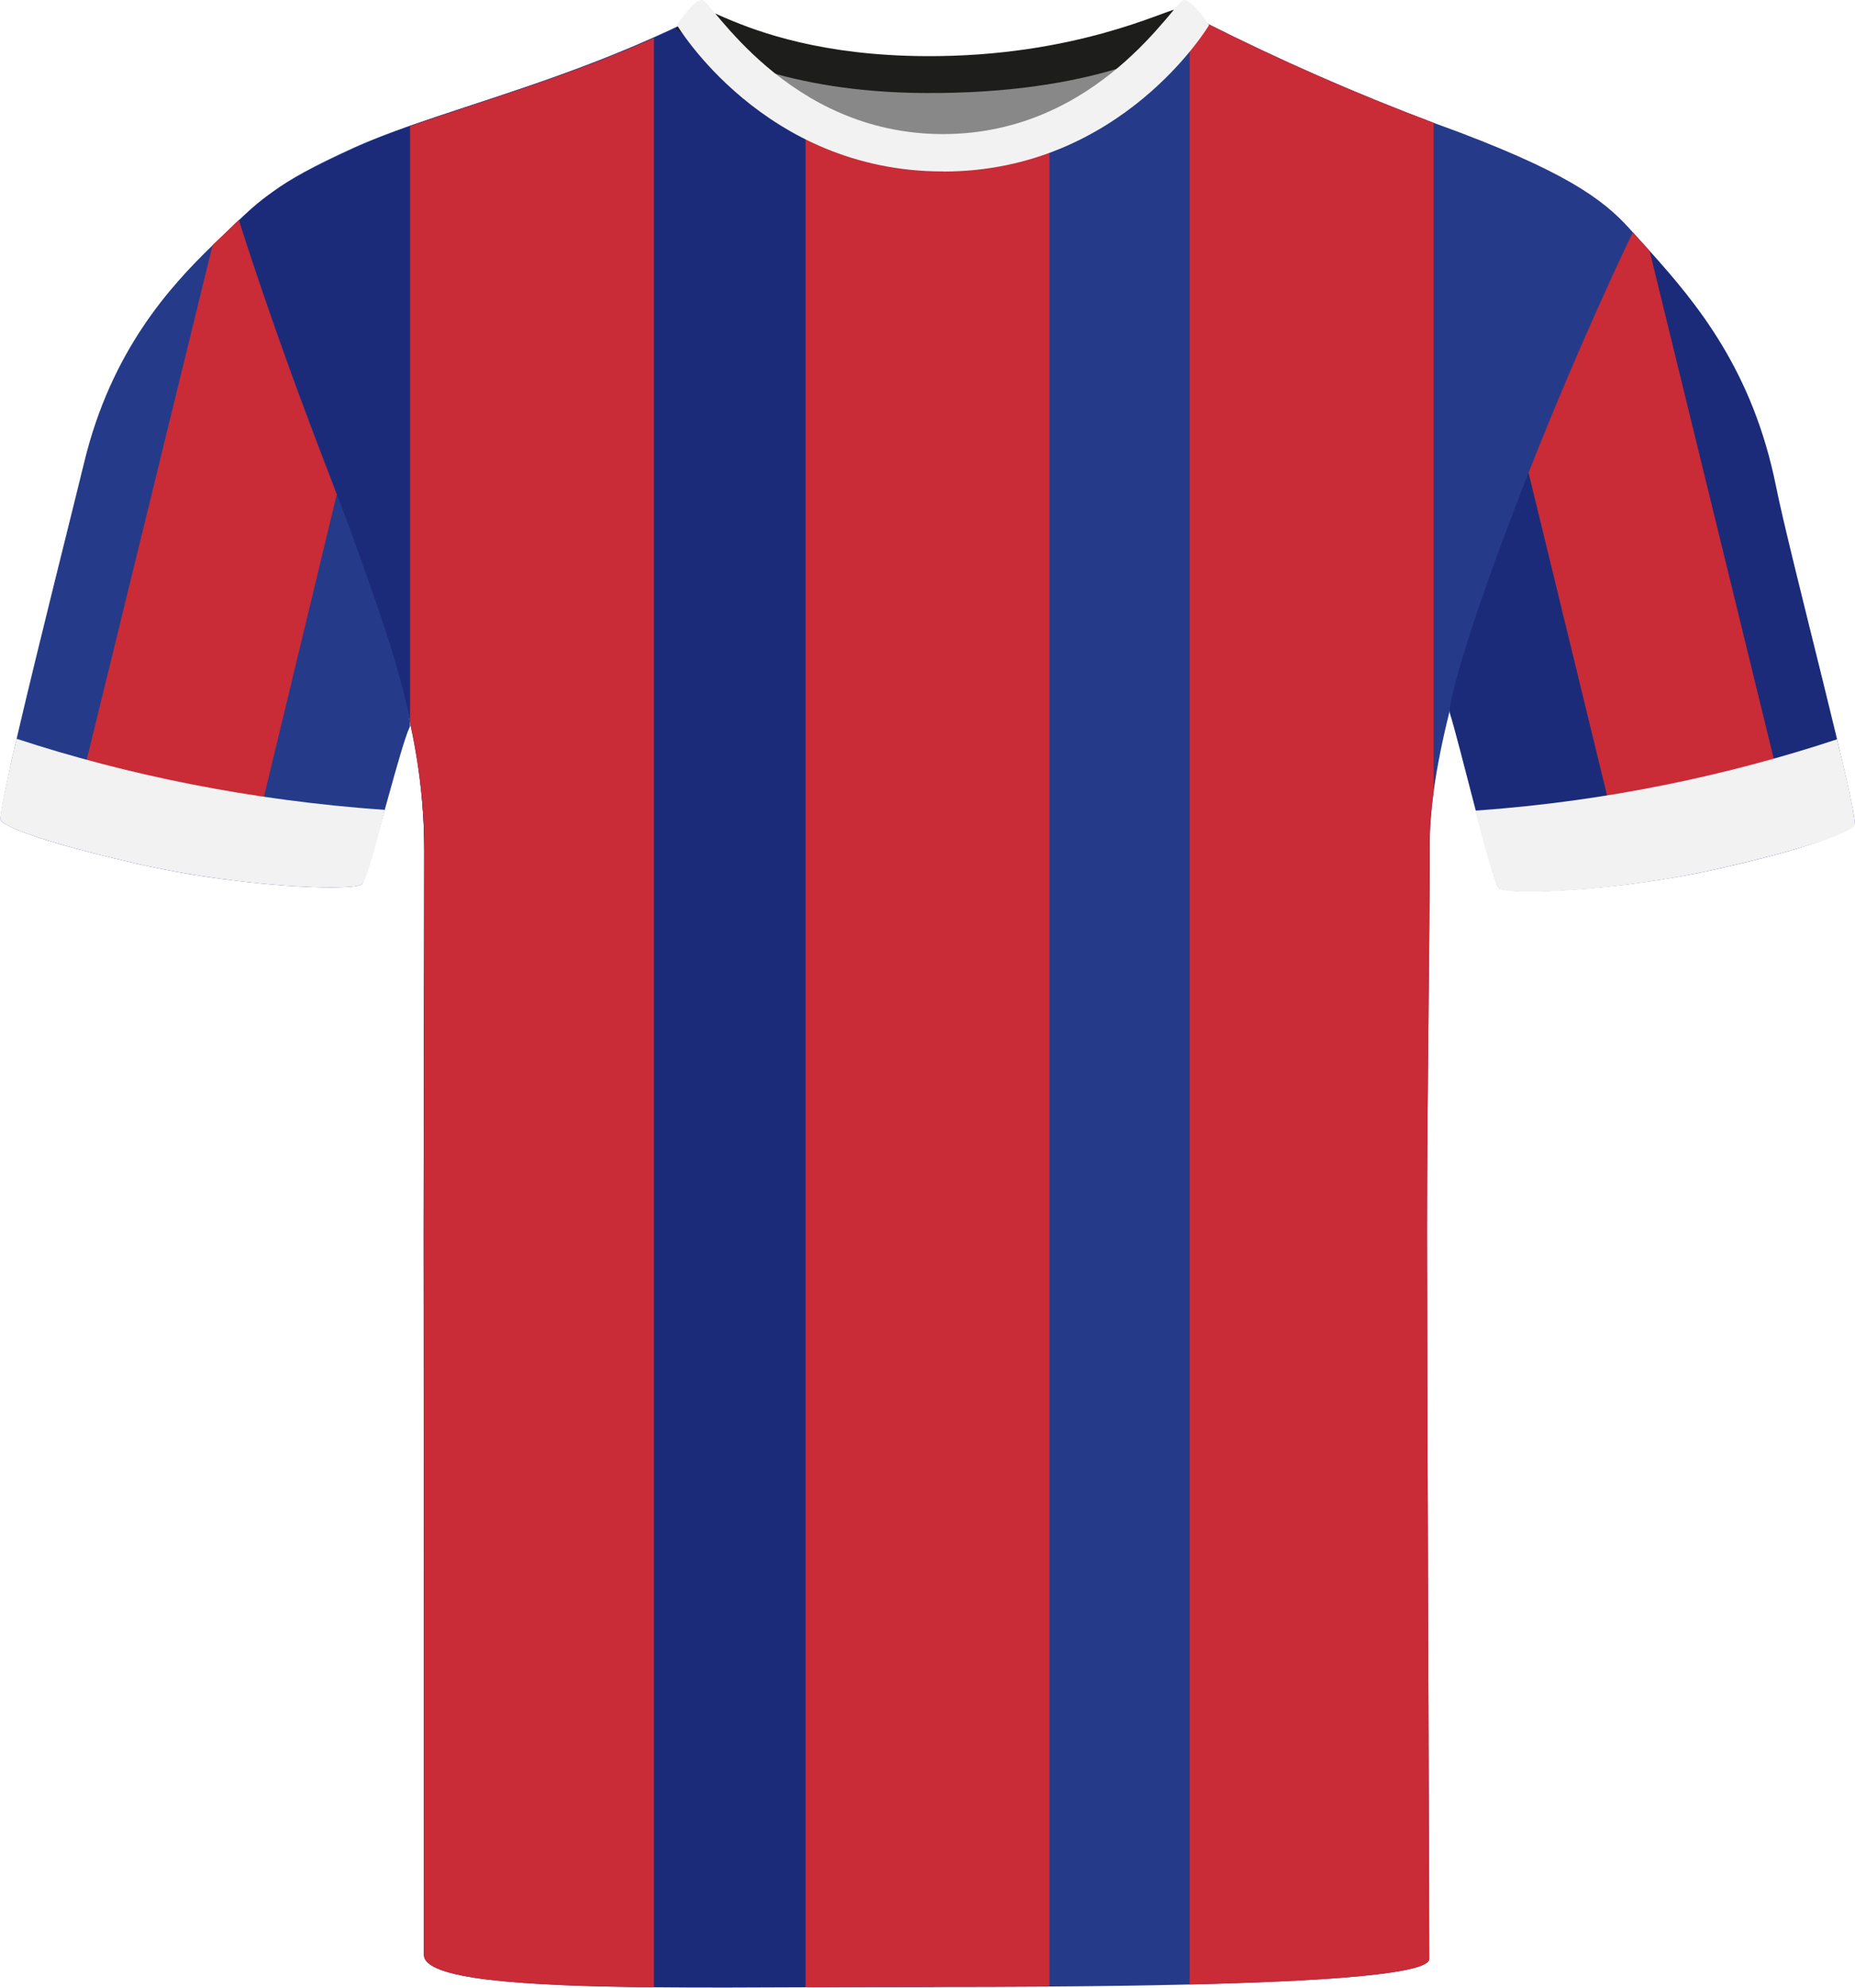
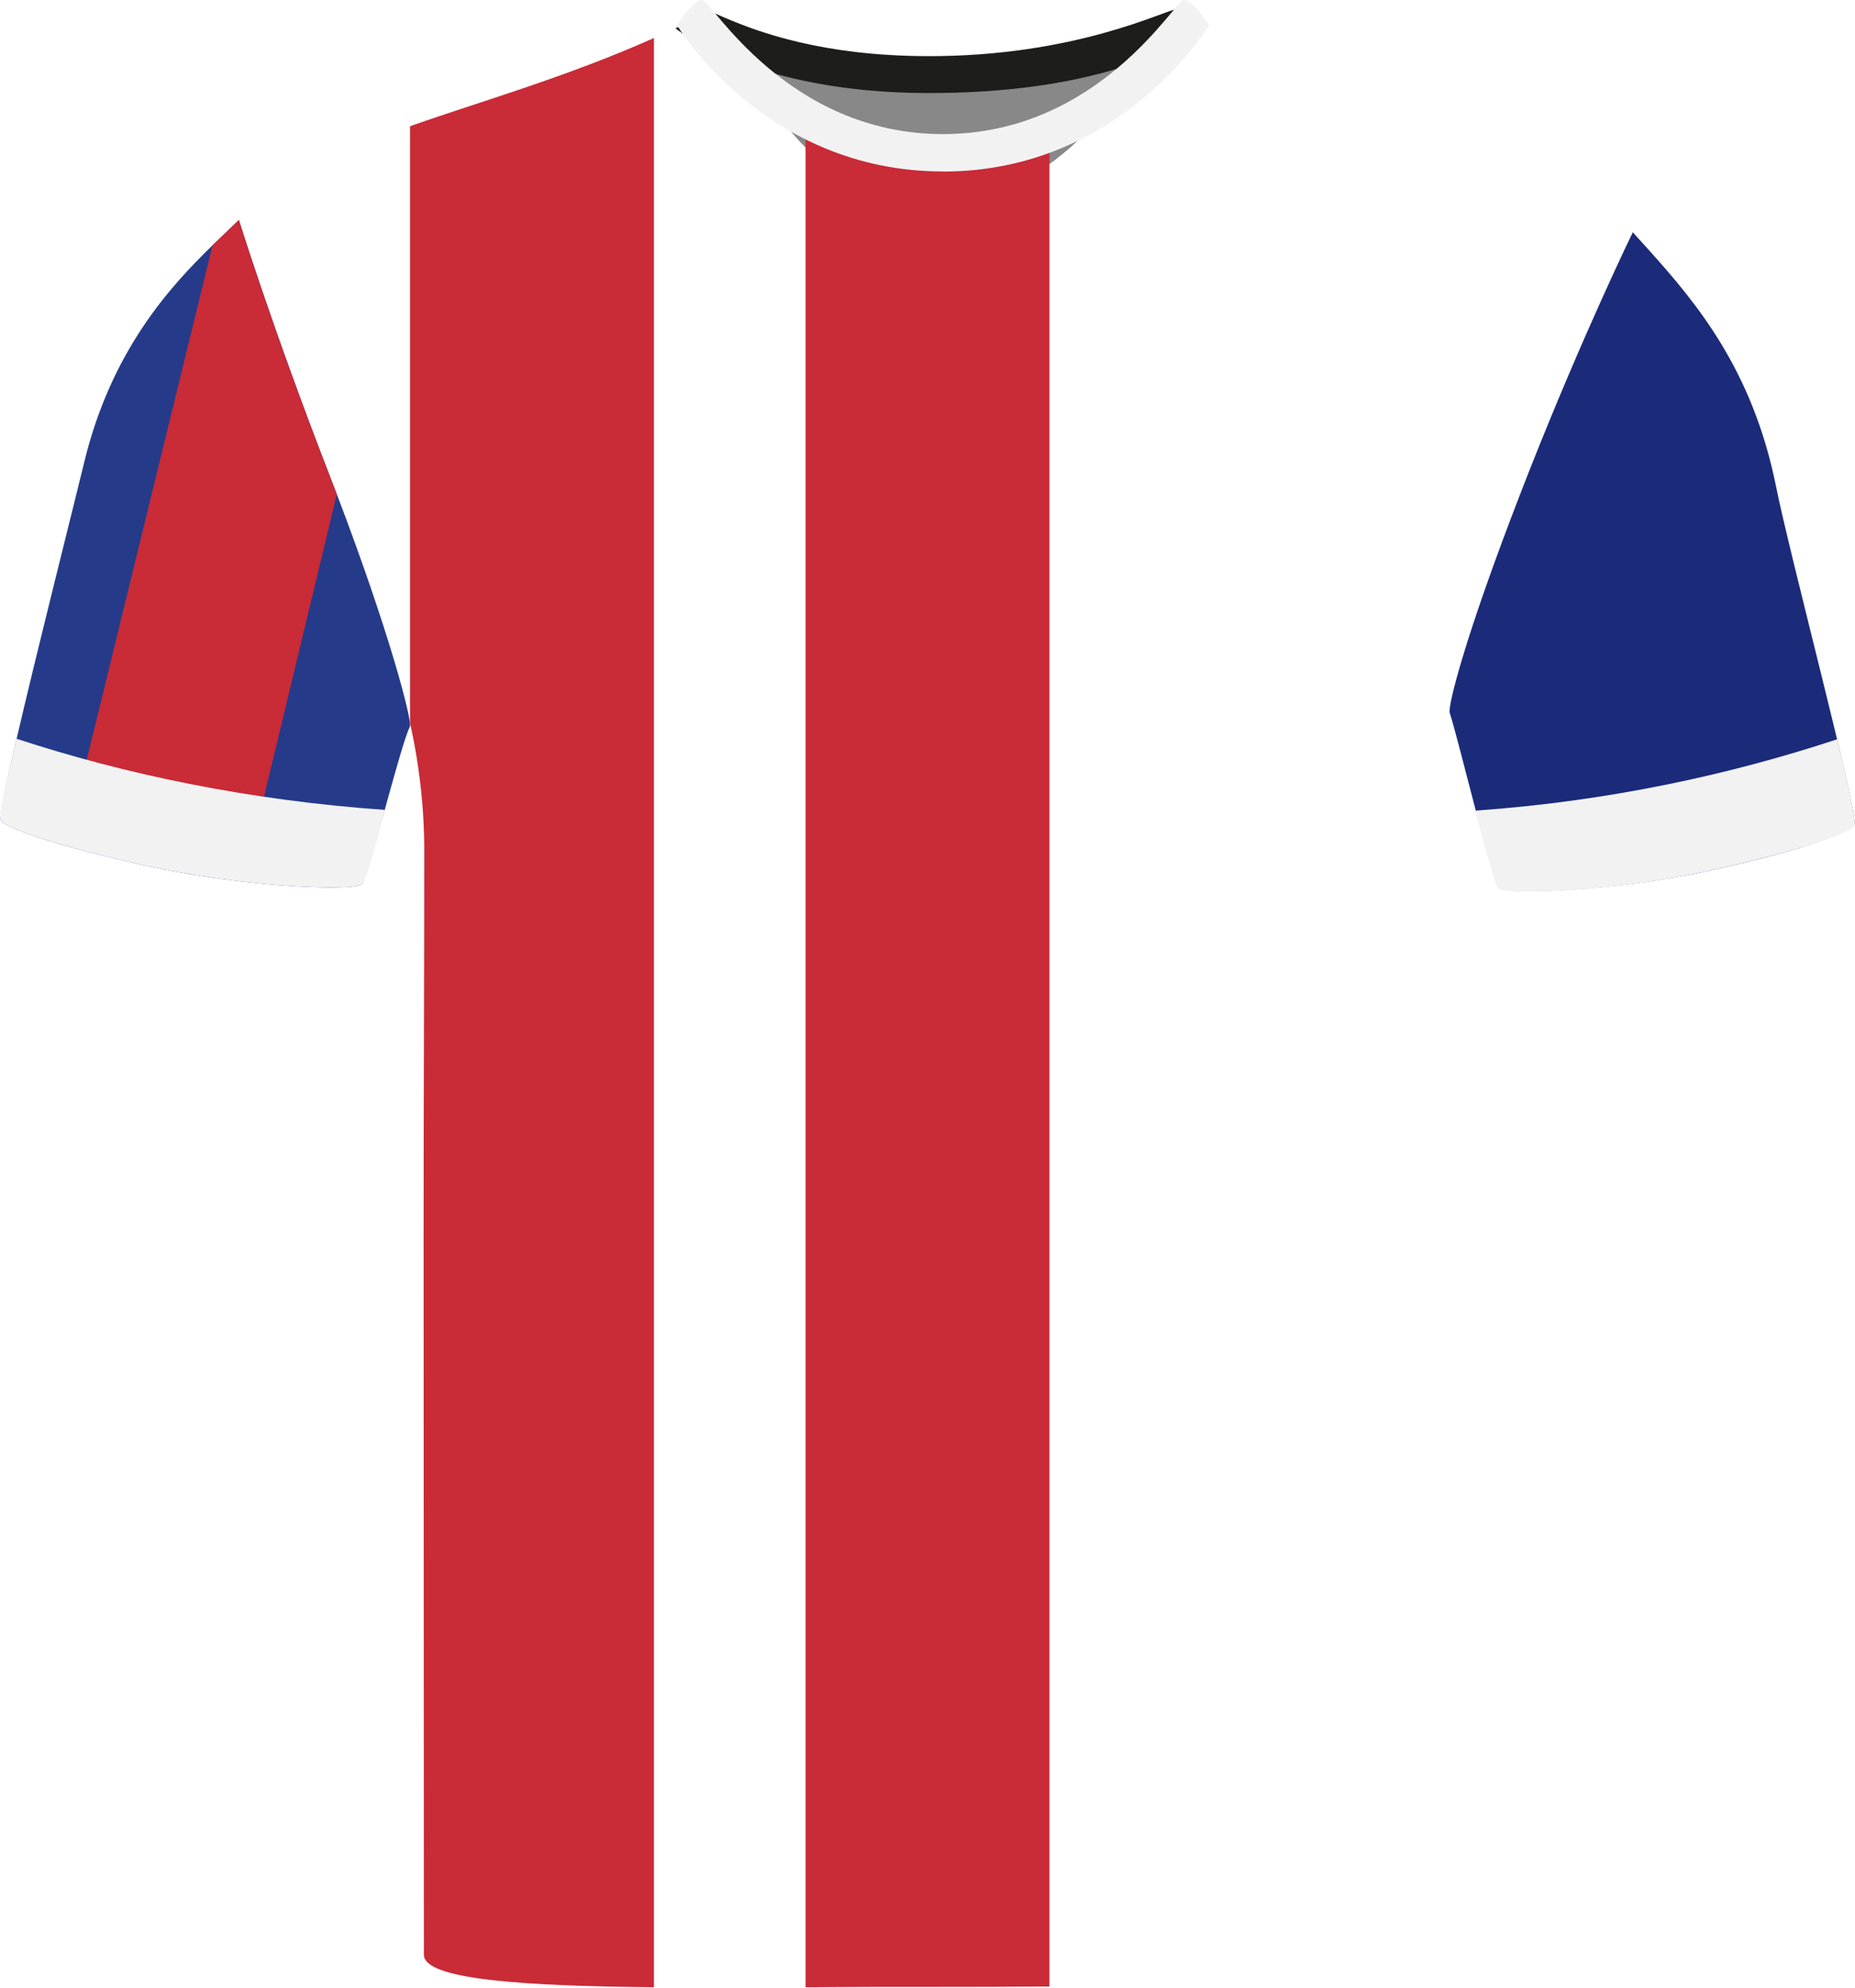
<svg xmlns="http://www.w3.org/2000/svg" id="Livello_1" viewBox="0 0 200.69 214.94">
  <defs>
    <style>.cls-1{fill:#253b89;}.cls-2{fill:#c92b37;}.cls-3{fill:#1b2b7a;}.cls-4{fill:#f2f2f2;}.cls-5{fill:#1d1d1b;}.cls-6{fill:#888;}</style>
  </defs>
  <g id="Tracciato_190">
    <path class="cls-6" d="m81.54,5.26c.57-1.59,9.95,2.68,18.57,2.68s20.93-3.72,22.31-2.15c1.38,1.57-7.89,16.25-21.26,16.25s-20.6-14.01-19.62-16.78" />
  </g>
-   <path class="cls-1" d="m176.81,25.3c-3.59,8.94-5.78,13.84-11.03,25.95-4.23,9.75-9.22,23.61-10.68,34.37-.27,1.99-.42,3.88-.42,5.61,0,11.1-.29,27.89-.29,41.96s.24,72.35.24,78.65c0,1.68-12.01,2.43-25.92,2.76-4.97.12-10.18.19-15.17.22-4.46.03-8.74.04-12.52.04h-5.96c-2.52,0-5.19-.01-7.91-.02-5.41-.03-11.07-.1-16.4-.25-13.45-.39-24.81-1.35-24.81-3.68,0-6.88-.11-60.76-.11-77.36v-.02c0-16.59.07-27.13.07-41.46,0-1.34-.04-2.65-.12-3.94-.22-3.49-.72-6.78-1.42-9.96-1.78-8.16-4.89-15.66-8-24.17-2.41-6.59-5.13-14-7.24-19.72-.07-.18-.14-.35-.21-.53-1.96-5.34-3.35-9.08-3.35-9.08,1.3-1.54,2.36-2.73,3.98-3.94,1.83-1.37,4.38-2.77,8.78-4.77,1.78-.81,3.81-1.58,6.04-2.37,7.33-2.57,16.8-5.26,26.39-9.56,1.13-.5,2.27-1.03,3.4-1.59.06-.03.14-.04.23-.02,1.41.29,5.76,6.37,12.77,10.65.82.5,1.67.97,2.56,1.4.29.15.59.29.9.43,1.72.78,3.57,1.42,5.55,1.83.44.09.88.17,1.33.23,1.14.18,2.32.27,3.53.28h.08c4.62,0,8.79-1.19,12.44-2.89,7.3-3.41,12.54-8.87,15.17-11.02.82-.67,1.39-1.02,1.69-.89,8.03,4.05,16.27,7.67,24.7,10.84.98.37,1.96.73,2.95,1.09,12.56,4.78,15.95,7.7,18.76,10.93Z" />
-   <path class="cls-3" d="m101.02,17.22v197.63c-1.42,0-2.84,0-4.26.01h-1.7c-2.65,0-5.3.03-7.91.04-5.73.03-11.3.05-16.4,0-14.31-.14-24.89-.84-24.89-3.52,0-4.9-.03-61.2-.03-77.83v-.02c0-16.59.07-27.13.07-41.46,0-1.34-.04-2.65-.12-3.94-.21-3.61-.71-7.01-1.42-10.3-1.73-8.03-4.69-15.45-7.76-23.86-2.39-6.54-5.23-13.93-7.48-19.69-.07-.18-.14-.35-.21-.53-2.13-5.47-3.68-9.35-3.68-9.35,1.48-1.42,2.65-2.54,4.31-3.67,1.94-1.35,4.53-2.75,9.02-4.79,1.71-.78,3.66-1.53,5.8-2.29,7.3-2.59,16.79-5.26,26.39-9.54,1.21-.54,2.42-1.1,3.63-1.69,1.1-.54,5.4,6.06,12.77,10.62.82.51,1.67.99,2.56,1.43.29.15.59.29.9.43,1.72.78,3.57,1.42,5.55,1.83.44.09.88.17,1.33.23,1.13.17,2.31.26,3.53.26Z" />
  <path class="cls-5" d="m129.93,3.27h0s-.03.03-.1.09c-.25.19-.99.71-2.27,1.39-.53.27-1.14.58-1.85.89-.05.03-.1.05-.15.07-.56.25-1.17.5-1.85.75-.74.28-1.55.56-2.44.85-.24.07-.49.15-.74.22-4.75,1.4-11.44,2.58-20.43,2.53-7.58-.04-13.41-1.17-17.7-2.52-.26-.08-.52-.17-.77-.25h-.01c-.92-.3-1.75-.61-2.51-.93-.72-.29-1.37-.59-1.96-.87-.05-.02-.08-.05-.12-.06-.02,0-.02,0-.02,0-.82-.41-1.5-.78-2.07-1.11-1.03-.62-1.64-1.08-1.86-1.26.02-.02.05-.03.07-.04l.62-.26.74-.32h.01s.11-.05.11-.05l.64-.27.84-.36.99-.42c.4.17.88.39,1.42.62h.01c3.63,1.56,10.49,4.05,21.58,4.11,16.25.1,26.11-5.06,27.11-5.05.09,0,.19.04.3.09.18.09.38.23.6.4.13.11.27.23.41.37.04.03.07.06.1.1.03.02.05.04.06.06,0,0,.02,0,.02.02.18.17.36.35.53.53h0c.19.2.37.4.53.61h.01s.07.09.11.13Z" />
  <path class="cls-2" d="m113.54,14.35v200.47c-4.46.03-8.74.04-12.52.04h-5.96c-2.65,0-5.3.03-7.91.04V13.04c.82.51,1.67.99,2.56,1.43.29.15.59.29.9.43,1.72.78,3.57,1.42,5.55,1.83.44.09.88.17,1.33.23,1.13.17,2.31.26,3.53.26v.02h.08c4.62,0,8.79-1.19,12.44-2.89Z" />
  <path class="cls-2" d="m70.75,4.11v210.79c-14.31-.14-24.89-.84-24.89-3.52,0-4.9-.03-61.2-.03-77.83v-.02c0-16.59.07-27.13.07-41.46,0-1.34-.04-2.65-.12-3.94-.22-3.49-.72-6.78-1.42-9.96V13.65c7.3-2.59,16.79-5.26,26.39-9.54Z" />
-   <path class="cls-2" d="m155.1,13.28v72.34c-.27,1.99-.42,3.88-.42,5.61,0,11.1-.29,27.89-.29,41.96s.24,72.35.24,78.65c0,1.68-12.01,2.43-25.92,2.76V3.33c.82-.67,1.39-1.02,1.69-.89,8.03,4.05,16.27,7.67,24.7,10.84Z" />
  <path class="cls-3" d="m200.62,89.14c-.39.47-1.89,1.34-6.15,2.62-2.02.6-4.66,1.29-8.1,2.08h.01c-3.38.78-6.81,1.35-9.99,1.76-7.56.95-13.68.96-14.21.43-.76-.76-4.3-15.73-5.34-18.96-.21-.66,1.58-8.09,7.81-24.11.24-.62.48-1.24.72-1.85,5.95-15.08,11.28-25.99,11.28-25.99.59.65,1.2,1.32,1.82,2.01,5.15,5.73,11.15,12.94,13.67,25.44,1.52,7.6,9.05,35.88,8.48,36.57Z" />
-   <path class="cls-2" d="m185.79,92.26h.01c-3.38.78-6.81,1.35-9.99,1.76l-10.44-42.91c5.95-15.08,11.28-25.99,11.28-25.99.59.65,1.2,1.32,1.82,2.01l15.42,63.05c-2.02.6-4.66,1.29-8.1,2.08Z" />
  <path class="cls-1" d="m44.34,78.58c-.53,1.12-1.47,4.51-2.43,7.96-.61,2.22-1.22,4.47-1.73,6.18-.03.12-.07.23-.1.34-.09.3-.17.57-.25.82-.16.5-.3.91-.42,1.21-.11.27-.2.45-.27.52-.51.51-6.13.52-13.24-.32-3.44-.4-7.24-1.01-10.96-1.86-3.44-.79-6.14-1.48-8.25-2.08-4.44-1.28-6.23-2.15-6.61-2.62-.04-.05-.04-.27.01-.64.05-.35.13-.84.25-1.45.03-.19.07-.39.11-.6.05-.25.1-.52.16-.81.32-1.54.76-3.52,1.28-5.74,2.3-9.85,6.05-24.66,7.21-29.46,2.92-12.09,9.27-19.02,13.91-23.52,1.06-1.02,2.02-1.92,2.84-2.72,0,0,3.57,11.55,9.79,27.57.27.7.54,1.4.8,2.08,5.67,14.86,8.19,24.54,7.9,25.14Z" />
  <path class="cls-2" d="m36.44,53.44l-9.67,40.14-.08.31c-3.37-.43-7.01-1.02-10.6-1.83h0c-3.65-.83-6.46-1.55-8.6-2.18l.06-.24,15.45-63.13c1.06-1.02,2.02-1.92,2.84-2.72,0,0,3.57,11.55,9.79,27.57.27.7.54,1.4.8,2.08Z" />
  <path class="cls-4" d="m1.8,79.88C-.2,88.33,0,88.63.08,88.73c.56.7,4.19,2.26,14.86,4.7,11.4,2.6,23.45,2.94,24.2,2.18.13-.13.63-.5,2.49-8.03-14.49-1.01-28.03-3.81-39.83-7.69Z" />
  <path class="cls-4" d="m198.75,79.94c1.88,7.59,1.99,9.23,1.91,9.33-.55.69-4.13,2.24-14.64,4.65-11.23,2.57-23.1,2.91-23.84,2.16-.13-.13-.72-1.13-2.55-8.42,14.28-1,27.49-3.87,39.11-7.71Z" />
  <path class="cls-4" d="m102.05,18.54s-.02,0-.03,0-.02,0-.03,0c-19.35,0-28.76-15.84-28.76-15.84.04-.07.1-.12.14-.19,0,0,0-.02,0-.02,0,0,.44-.65.99-1.29.02-.02.03-.04.04-.06,0,0,0,0,0,0,.52-.59,1.12-1.15,1.57-1.15.93,0,9.14,14.51,26.05,14.51S127.13,0,128.07,0c.44,0,1.05.56,1.57,1.15,0,0,0,0,0,0,.02.02.03.04.04.06.55.64.99,1.29.99,1.29,0,0,0,.01,0,.02.04.07.1.12.14.19,0,0-9.41,15.84-28.76,15.84Z" />
</svg>